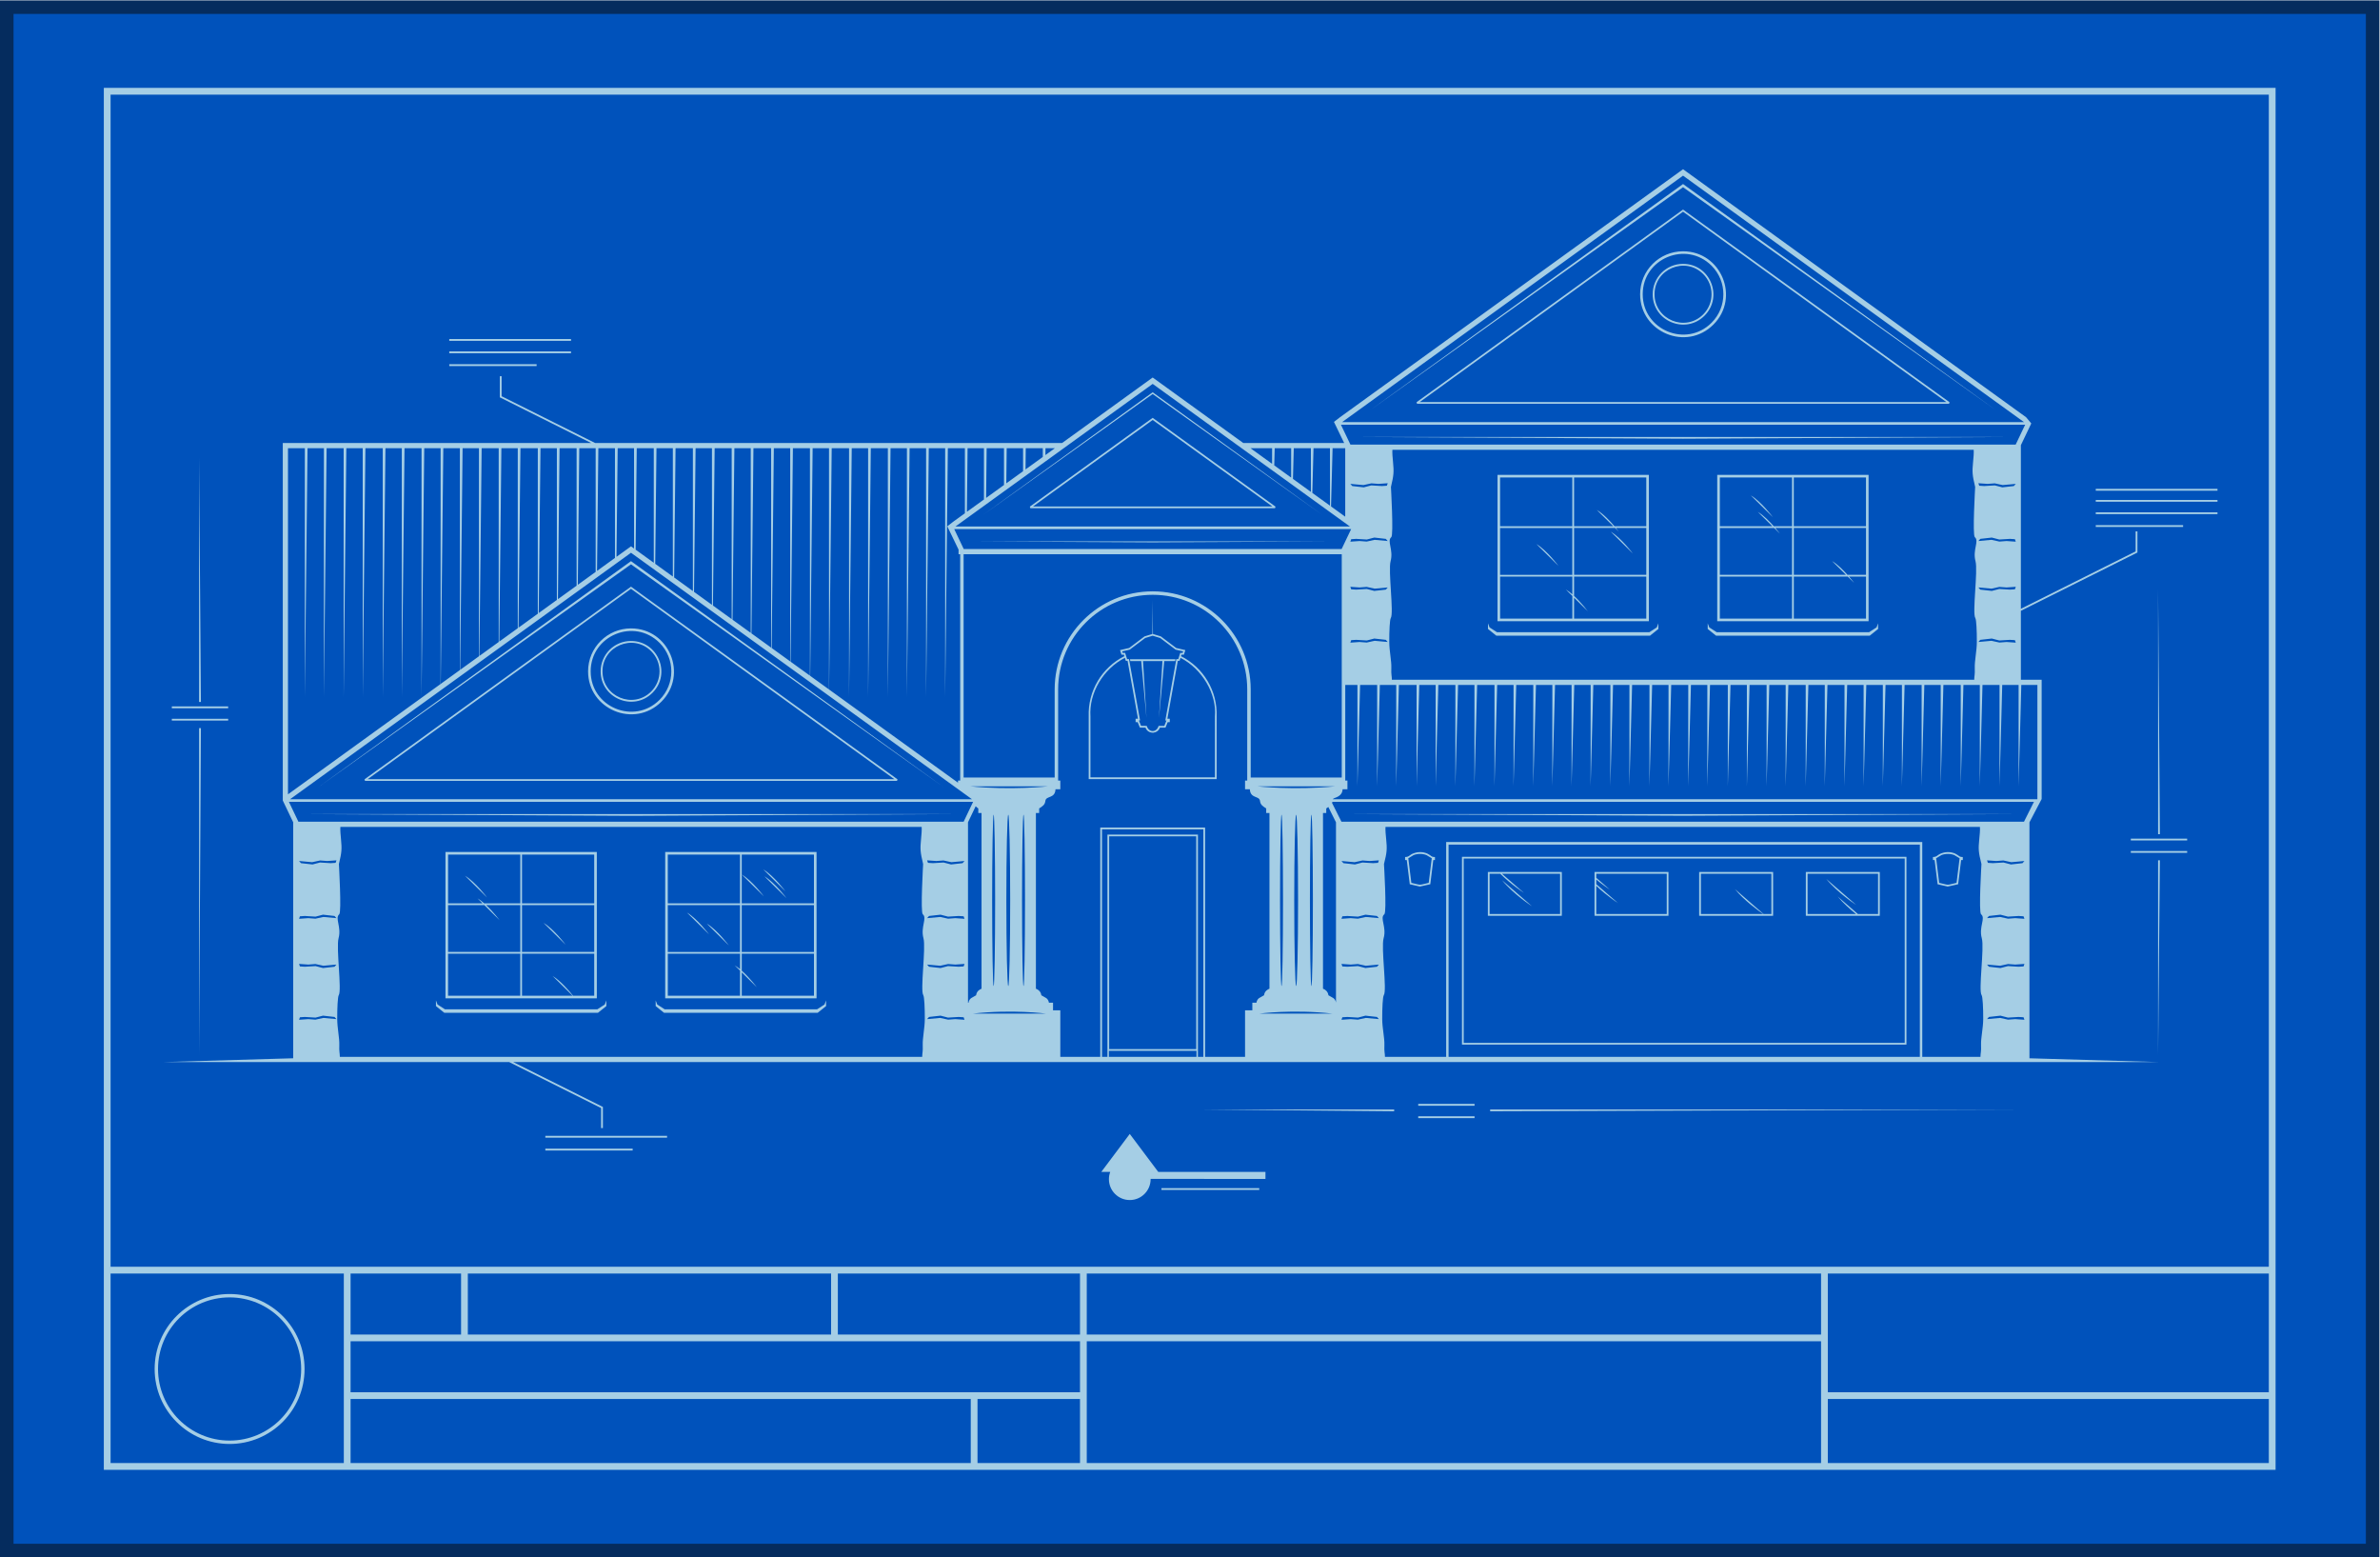
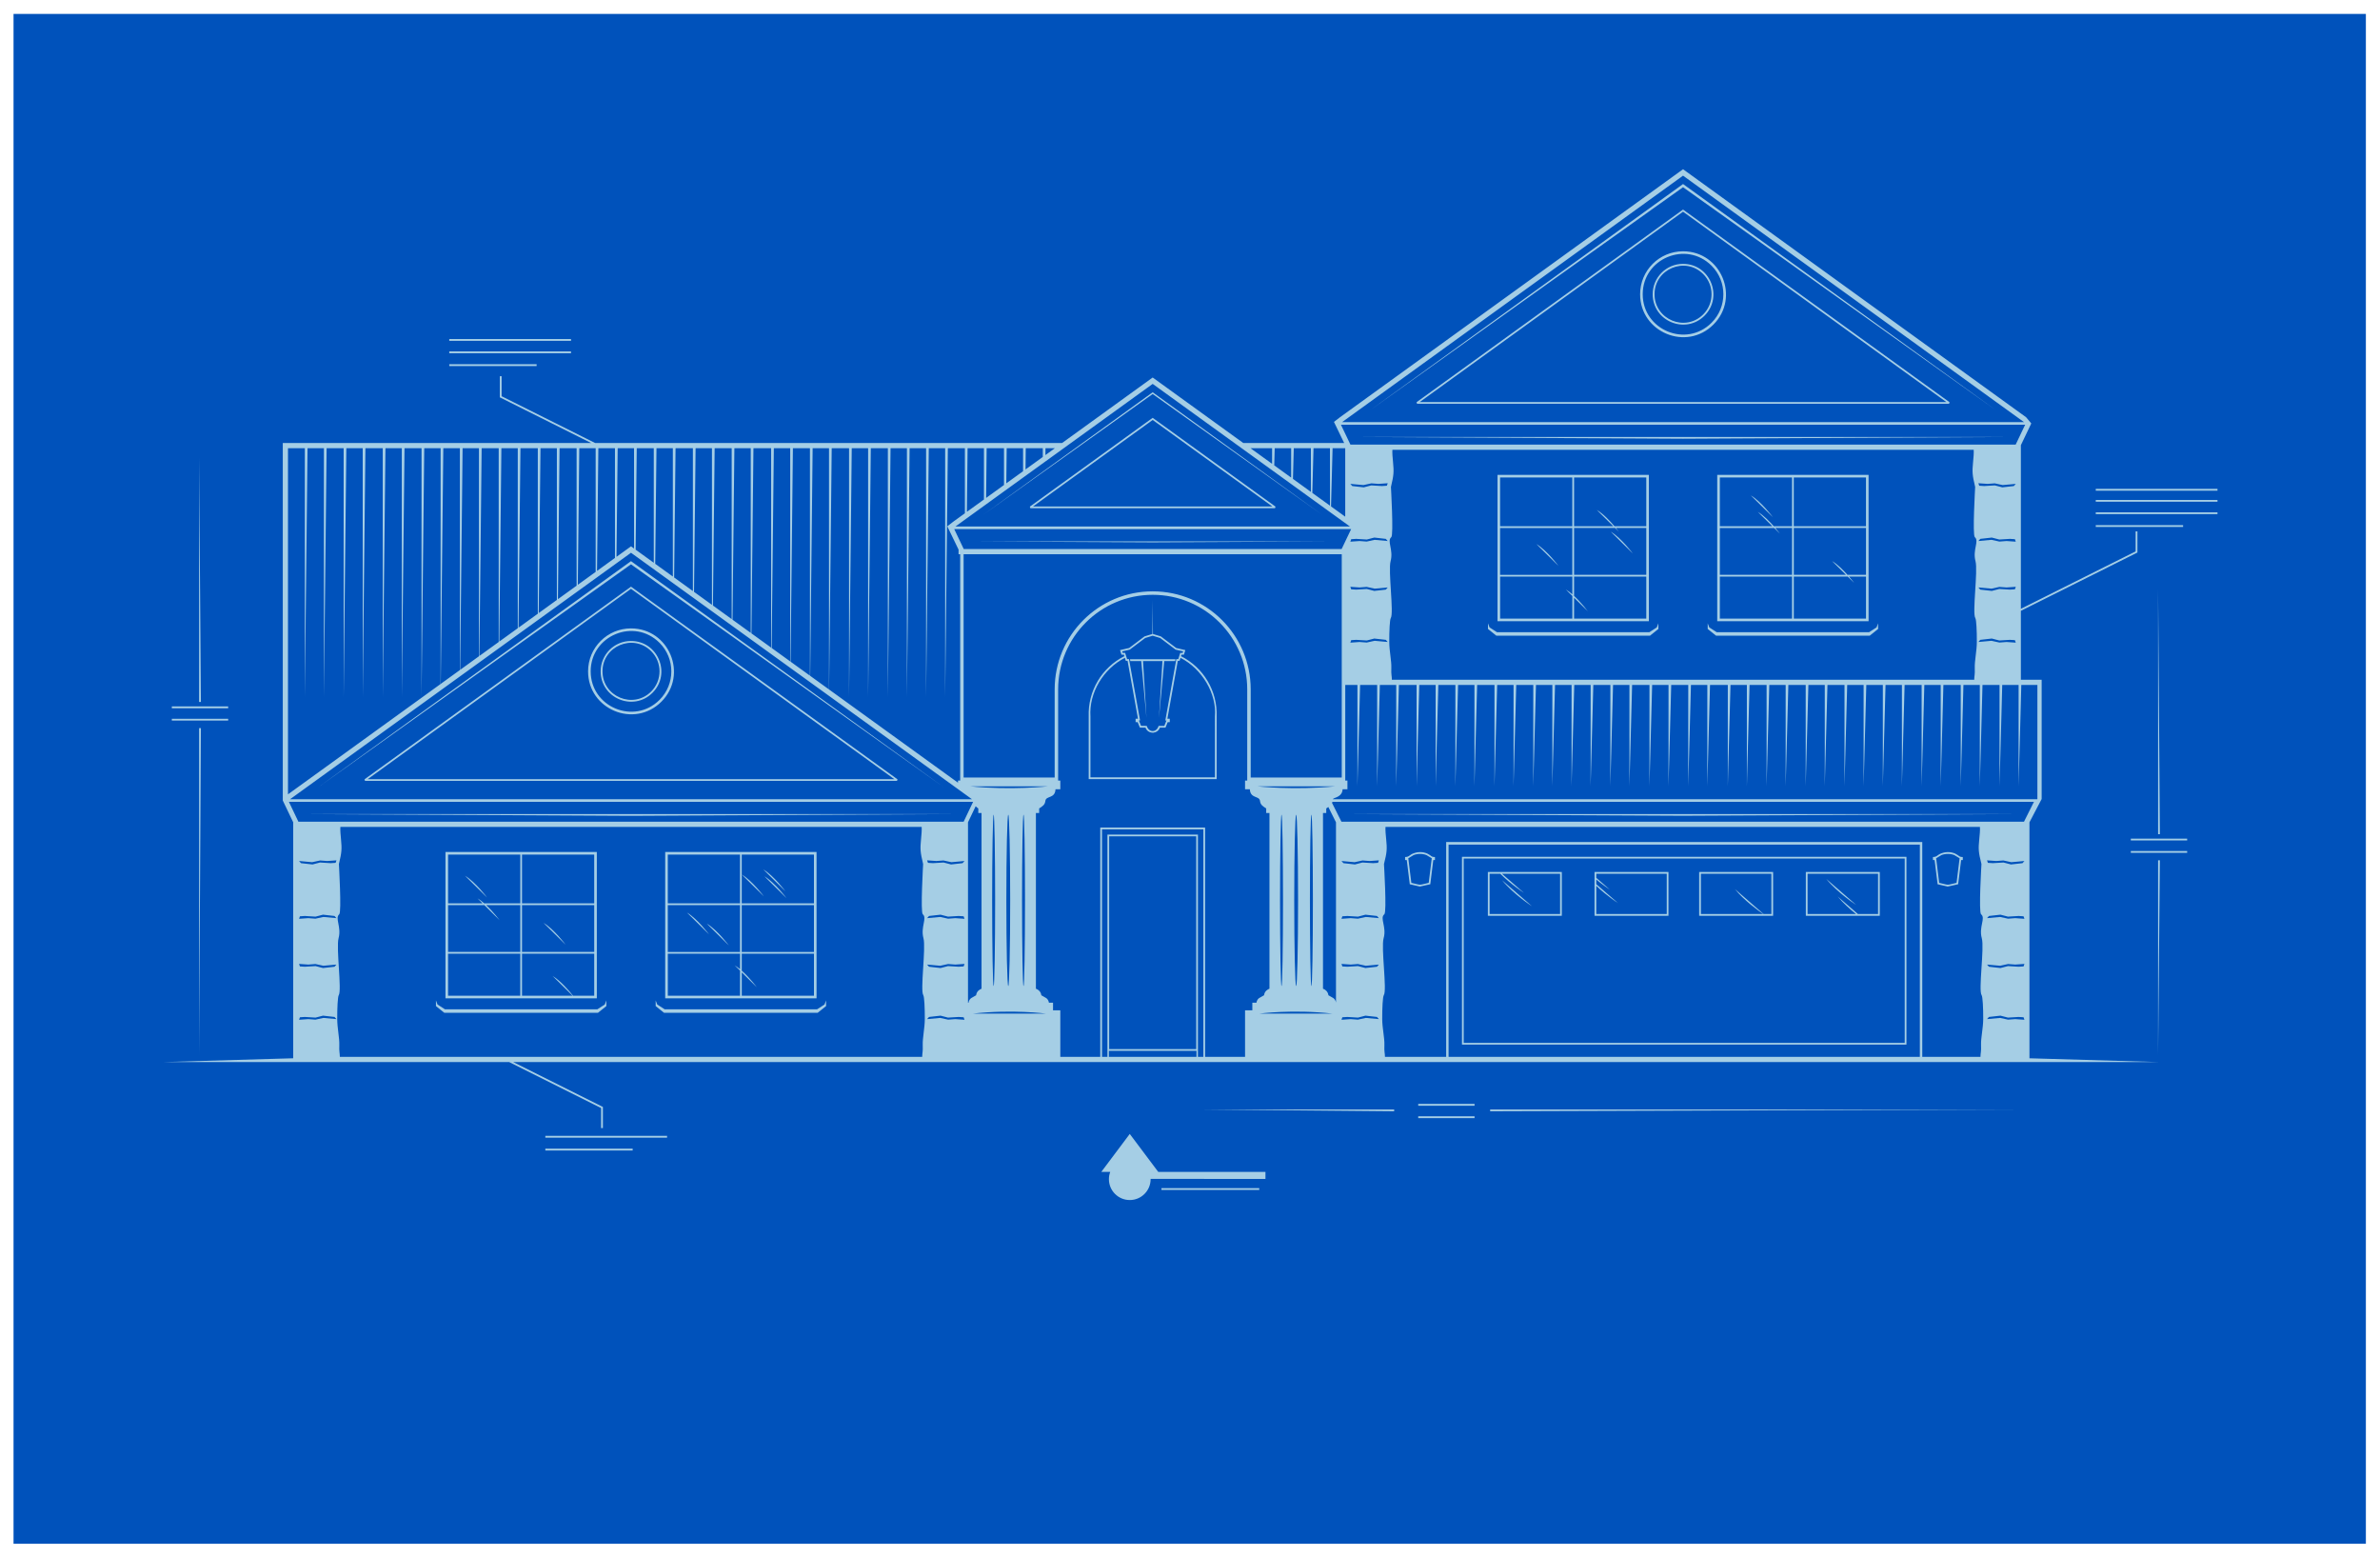
<svg xmlns="http://www.w3.org/2000/svg" viewBox="0 0 937.573 613.293" height="613.293" width="937.573" xml:space="preserve" id="svg2" version="1.1">
  <defs id="defs6" />
  <g transform="matrix(1.333,0,0,-1.333,0,613.293)" id="g10">
    <g transform="scale(0.1)" id="g12">
-       <path id="path14" style="fill:#052c5e;fill-opacity:1;fill-rule:evenodd;stroke:none" d="M 40,4599.72 H 7031.81 V 0 H 0 v 40 4519.72 40 h 40 v 0" />
      <path id="path16" style="fill:#0052bb;fill-opacity:1;fill-rule:evenodd;stroke:none" d="M 40,4559.72 H 6991.81 V 40 H 40 v 4519.72 0" />
      <path id="path18" style="fill:#a5cee5;fill-opacity:1;fill-rule:evenodd;stroke:none" d="m 3406.5,3360.12 -353.65,-255.57 c 235.77,0 471.54,0 707.31,0 l -353.66,255.57 z m -67.01,-706.96 c 44.76,0 89.52,0 134.28,0 l -0.8,-5.33 h -32.32 l -15.57,-168.08 10.24,168.08 h -57.38 l 10.24,-168.08 -15.58,168.08 h -32.31 l -0.8,5.33 z M 5991.45,1323.07 H 4403.78 v -5.33 l 1587.67,5.33 z m -2446.53,0 h 575.24 v -5.33 l -575.24,5.33 z m 812.83,11.08 h -166.49 v 5.34 l 166.49,-0.01 v -5.33 z m 0,-36.55 h -166.49 v 5.33 h 166.49 v -5.33 z m -925.31,-206.92 h 288.95 v -5.35 h -288.95 v 5.35 z m -32.03,27.25 v -0.79 c 0,-34.04 -27.59,-61.64 -61.63,-61.64 -34.05,0 -61.63,27.6 -61.63,61.64 0,7.6 1.37,14.88 3.9,21.6 h -26.37 l 42.04,56.05 42.06,56.02 42.06,-56.02 42.05,-56.05 h 316.91 v -20.81 H 3400.41 Z M 1781.72,1268.1 v 62.47 l -1.48,0.74 -263.72,131.85 h 1331.78 14.88 1.9 23.59 1059.53 33.73 2015.66 382.83 l -382.83,11.16 v 697.16 l 36.07,68.82 v 336.99 11.81 3.56 h -61.43 v 203.61 l 342.96,171.49 1.48,0.74 v 1.64 60.83 h -5.34 v -59.19 l -339.1,-169.56 v 483.38 l 30.76,64.34 -15.38,18.32 -1013.74,732.64 -1013.74,-732.64 -17.94,-13.83 30.2,-62.41 h -298.07 l -267.82,193.56 -267.82,-193.56 h -167.82 -42.18 -638.89 -85.97 -444.88 l -276.5,138.25 v 59.19 h -5.33 v -60.83 -1.64 l 1.47,-0.74 268.47,-134.23 H 835.703 v -1056.2 l 30.758,-64.34 v -697.16 l -382.84,-11.16 h 382.84 638.169 l 271.75,-135.87 v -59.19 h 5.34 z m -170.12,-60.87 h 258.13 v -5.34 H 1611.6 v 5.34 z m 0,37.89 h 359.79 v -5.34 H 1611.6 v 5.34 z M 588.391,3249.42 v -722.51 h 5.332 l -5.332,722.51 z m 0,-1765.47 v 965.84 h 5.332 l -5.332,-965.84 z m -80.578,993.32 h 166.484 v -5.34 H 507.813 v 5.34 z m 0,36.55 h 166.484 v -5.33 H 507.813 v 5.33 z m 819.897,1010.95 h 258.13 v -5.34 h -258.13 v 5.34 z m 0,37.89 h 359.79 v -5.34 h -359.79 v 5.34 z m 0,36.55 h 359.79 v -5.34 h -359.79 v 5.34 z m 5050.04,-740.4 V 2136.3 h 5.34 l -5.34,722.51 z m 0,-1374.86 v 575.23 h 5.34 l -5.34,-575.23 z m -80.57,602.7 h 166.48 v -5.33 h -166.48 v 5.33 z m 0,36.55 h 166.48 v -5.33 h -166.48 v 5.33 z m -103.64,926.15 h 258.13 v -5.34 h -258.13 v 5.34 z m 0,37.88 h 359.78 v -5.33 h -359.78 v 5.33 z m 0,36.56 h 359.78 v -5.34 h -359.78 v 5.34 z m 0,32.81 h 359.78 v -5.34 h -359.78 v 5.34 z m -2426.43,120.04 -1.34,-50.71 49.96,-36.1 v 86.81 h -48.62 z m -7.72,-46.09 v 46.09 h -63.78 l 63.78,-46.09 z m 64.07,46.09 -2.41,-90.66 53.01,-38.31 v 128.97 h -50.6 z m 58.33,0 -3.5,-132.03 52.11,-37.66 v 169.69 h -48.61 z m 56.34,0 -4.56,-171.98 41.94,-30.31 v 202.29 h -37.38 z m -2628.05,0 -7.54,-696.21 56.55,40.86 v 655.35 h -49.01 z m -7.97,-696.53 v 696.53 h -48.37 l -7.97,-735.99 v 735.99 h -50.36 l -7.97,-735.99 v 735.99 h -48.37 l -7.97,-735.99 v 735.99 h -51.24 l -7.97,-735.99 v 735.99 h -48.38 l -7.97,-735.99 v 735.99 h -50.364 l -7.965,-735.99 v 735.99 H 908.84 l -7.973,-735.99 v 735.99 h -49.789 v -1022.5 l 451.032,325.97 z m 466.19,696.53 -3.91,-362.44 53,38.3 v 324.14 h -49.09 z m -7.96,-365.37 v 365.37 h -48.38 l -4.37,-403.48 52.75,38.11 z m -393.28,365.37 -7.09,-654.71 55.46,40.08 v 614.63 h -48.37 z m 56.34,0 -6.65,-613.68 57.02,41.2 v 572.48 h -50.37 z m 58.33,0 -6.18,-571.19 54.56,39.43 v 531.76 h -48.38 z m 56.34,0 -5.73,-530.15 56.98,41.19 v 488.96 h -51.25 z m 59.22,0 -5.27,-487.01 53.64,38.77 v 448.24 h -48.37 z m 56.34,0 -4.83,-445.97 55.2,39.89 v 406.08 h -50.37 z m 572.97,0 -5.92,-547.04 58.19,-42.05 v 589.09 h -52.27 z m -7.97,-545.56 v 545.56 h -48.37 l -5.49,-506.64 53.86,-38.92 z m -393.28,545.56 -3.47,-320.89 42.94,31.04 8.91,-6.44 v 296.29 h -48.38 z m 56.35,0 -3.25,-299.7 53.61,-38.74 v 338.44 h -50.36 z m 58.33,0 -3.7,-341.53 52.07,-37.63 v 379.16 h -48.37 z m 56.34,0 -4.14,-381.94 55.39,-40.02 v 421.96 h -51.25 z m 59.22,0 -4.6,-424.4 52.97,-38.29 v 462.69 h -48.37 z m 56.34,0 -5.04,-464.8 55.4,-40.04 v 504.84 h -50.36 z m 576.16,0 -7.97,-735.99 v 735.99 h -48.38 l -7.97,-735.99 v 735.99 h -50.36 l -7.97,-735.99 v 735.99 h -48.37 l -7.97,-735.99 v 735.99 h -51.25 l -7.71,-712.87 380.93,-275.31 v 3.02 3.21 h 6.43 v 668.8 h -4.8 v 13.62 l -33.32,68.83 17.94,13.83 34.12,24.66 v 192.21 h -50.36 l -7.97,-735.99 v 735.99 h -48.38 l -7.96,-735.99 v 735.99 h -48.68 z m -401.25,0 -6.39,-590.23 54.76,-39.59 v 629.82 h -45.42 -2.95 z m 56.34,0 -6.83,-630.63 57.2,-41.34 v 671.97 h -50.37 z m 58.34,0 -7.29,-672.47 55.66,-40.22 v 712.69 h -48.37 z m 457.89,0 -2.03,-187.93 50.41,36.44 v 151.49 h -48.38 z m 56.34,0 -1.59,-146.88 52.84,38.18 v 108.7 h -38.32 -12.93 z m 59.21,0 -1.12,-103.75 49.5,35.77 v 67.98 h -48.38 z m 56.35,0 -0.68,-62.71 51.04,36.89 v 25.82 h -50.36 z m 58.33,0 -0.21,-20.22 27.97,20.22 h -27.76 z m 2883.76,-699.35 -7.94,-299.59 v 299.59 h -48.4 l -7.95,-299.59 v 299.59 h -28.02 -22.37 l -7.94,-299.59 v 299.59 h -48.4 l -7.94,-299.59 v 299.59 h -51.28 l -7.93,-299.59 v 299.59 h -48.4 l -7.94,-299.59 v 299.59 h -50.39 l -7.94,-299.59 v 299.59 h -48.41 l -7.94,-299.59 v 299.59 h -48.87 l -7.94,-299.59 v 299.59 H 5459 l -7.95,-299.59 v 299.59 h -50.39 l -7.93,-299.59 v 299.59 h -48.41 l -7.93,-299.59 v 299.59 h -51.28 l -7.94,-299.59 v 299.59 h -48.4 l -7.95,-299.59 v 299.59 h -50.39 l -7.94,-299.59 v 299.59 h -48.4 l -7.94,-299.59 v 299.59 h -52.6 l -7.94,-299.59 v 299.59 h -48.41 l -7.94,-299.59 v 299.59 h -50.39 l -7.94,-299.59 v 299.59 h -48.4 l -7.95,-299.59 v 299.59 h -51.27 l -7.94,-299.59 v 299.59 h -48.4 l -7.95,-299.59 v 299.59 h -50.39 l -7.94,-299.59 v 299.59 h -48.39 l -7.94,-299.59 v 299.59 h -48.88 l -7.94,-299.59 v 299.59 h -48.4 l -7.94,-299.59 v 299.59 h -50.39 l -7.94,-299.59 v 299.59 h -48.41 l -7.94,-299.59 v 299.59 h -51.27 l -7.93,-299.59 v 299.59 h -48.4 l -7.95,-299.59 v 299.59 h -50.39 l -7.94,-299.59 v 299.59 h -48.4 l -7.95,-299.59 v 299.59 h -52.21 l -7.95,-299.59 v 299.59 h -48.4 l -7.93,-299.59 v 299.59 h -50.4 l -7.94,-299.59 v 299.59 h -35.95 v -282.6 h 6.42 v -25.64 h -14.22 c -0.66,-14.66 -10.64,-21.4 -23.55,-25.79 -3.15,-1.06 -4.61,-2.22 -5.31,-3.59 h 2082.12 v 337.62 h -47.57 z m -1346.2,282.09 19.42,-19.18 v -66.91 h -213.39 v 124.16 h 213.39 v -52.56 c -6.37,5.55 -12.96,10.59 -19.42,14.49 z m 24.55,-24.25 40.69,-40.19 c 0,0 -18.48,24.78 -40.69,45.35 v 57.16 h 213.39 v -124.16 h -213.39 v 61.84 z m 67.19,259.25 48.85,-48.27 h -116.04 v 144.09 h 213.39 v -144.09 h -94.01 c -12.76,15.01 -33,36.7 -52.19,48.27 z m 54.05,-53.39 11.18,-11.05 c 0,0 -3.29,4.41 -8.76,11.05 h 89.73 v -138.42 h -213.39 v 138.42 h 121.24 z m -12.76,-10.96 65.25,-64.44 c 0,0 -34.02,45.62 -65.25,64.44 z m -219.8,-36.51 65.23,-64.44 c 0,0 -34.01,45.63 -65.23,64.44 z m 873.71,-50.27 41.17,-40.68 h -154.2 v 138.42 h 213.39 v -138.42 h -54.78 c -12.55,14.06 -29.44,30.95 -45.58,40.68 z m 46.37,-45.8 18.87,-18.64 c 0,0 -5.95,7.98 -15.16,18.64 h 50.28 v -124.16 h -213.39 v 124.16 h 159.4 z m -286.46,239.9 65.24,-64.44 c 0,0 -34.02,45.63 -65.24,64.44 z m 20.61,-48.6 43.17,-42.64 H 5082.6 v 144.09 h 213.38 v -144.09 h -53.99 c -12.7,14.42 -30.43,32.46 -47.33,42.64 z m 48.37,-47.76 16.87,-16.67 c 0,0 -5.22,7.01 -13.46,16.67 h 49.54 V 2902.57 H 5082.6 v 138.42 h 160.43 z m -2984.05,-1029.02 65.23,-64.43 c 0,0 -34.02,45.62 -65.23,64.43 z m -87.84,-263.14 15.8,-15.61 v -74.05 h -213.39 v 124.16 h 213.39 v -45.91 c -5.23,4.33 -10.55,8.24 -15.8,11.41 z m 20.93,-20.67 44.31,-43.77 c 0,0 -20.52,27.52 -44.31,48.63 v 50.31 h 213.38 v -124.16 h -213.38 v 68.99 z m -161.96,176.66 65.24,-64.44 c 0,0 -34.02,45.63 -65.24,64.44 z m 58.59,-32.73 65.24,-64.43 c 0,0 -34.02,45.62 -65.24,64.43 z m 103.43,145.09 65.25,-64.45 c 0,0 -34.03,45.64 -65.25,64.45 z m 63.78,14.95 65.23,-64.44 c 0,0 -34.01,45.62 -65.23,64.44 z m -622.97,-314.57 59.11,-58.39 H 1542.7 v 124.16 h 213.39 v -124.16 h -62.61 c -10.39,13.04 -36.31,43.79 -60.54,58.39 z m -258.69,296.03 65.23,-64.43 c 0,0 -34.02,45.63 -65.23,64.43 z m 36.93,-66.86 14.92,-14.74 h -101.91 v 144.1 h 213.38 v -144.1 h -106.69 c -6.46,5.65 -13.14,10.78 -19.7,14.74 z m 20.11,-19.87 45.13,-44.57 c 0,0 -18.02,24.17 -39.87,44.57 h 101.02 v -138.4 h -213.38 v 138.4 h 107.1 z m 175.04,-52.57 65.24,-64.43 c 0,0 -34.02,45.62 -65.24,64.43 z m 2832.63,126.04 88.46,-76.84 c 0,0 -54.03,34.82 -88.46,76.84 z m -0.41,19.18 64.88,-56.37 c 0,0 -37.38,24.09 -69.75,56.37 h -31.49 v -119.02 h 208.26 v 119.02 h -171.9 z m 992.35,-67.21 59.64,-51.81 h 59.6 v 119.02 h -208.26 v -119.02 h 143.16 c -17.25,13.72 -37.88,31.96 -54.14,51.81 z m -33.8,51.89 88.45,-76.85 c 0,0 -54.03,34.82 -88.45,76.85 z m -270.16,-29.93 84.92,-73.77 h 23.03 v 119.02 h -208.26 v -119.02 h 184.17 c -13.77,9.37 -55.48,39.12 -83.86,73.77 z m -409.51,14.32 64.16,-55.74 c 0,0 -33.22,21.42 -64.16,50.92 v -83.27 h 208.26 v 119.02 h -208.26 v -12.12 l 40.18,-34.89 c 0,0 -18.18,11.72 -40.18,29.77 v -13.69 z m -1692.66,205.34 c 2.44,0 4.41,-113.34 4.41,-253.15 0,-139.8 -1.97,-253.13 -4.41,-253.13 -2.43,0 -4.4,113.33 -4.4,253.13 0,139.81 1.97,253.15 4.4,253.15 z m 850.78,0 c 2.43,0 4.39,-113.34 4.39,-253.15 0,-139.8 -1.96,-253.13 -4.39,-253.13 -2.44,0 -4.41,113.33 -4.41,253.13 0,139.81 1.97,253.15 4.41,253.15 z m -45.09,0 c 3.13,0 5.67,-113.34 5.67,-253.15 0,-139.8 -2.54,-253.13 -5.67,-253.13 -3.14,0 -5.67,113.33 -5.67,253.13 0,139.81 2.53,253.15 5.67,253.15 z m -43.21,0 c 2.43,0 4.4,-113.34 4.4,-253.15 0,-139.8 -1.97,-253.13 -4.4,-253.13 -2.44,0 -4.4,113.33 -4.4,253.13 0,139.81 1.96,253.15 4.4,253.15 z m -807.56,0 c 3.13,0 5.67,-113.34 5.67,-253.15 0,-139.8 -2.54,-253.13 -5.67,-253.13 -3.13,0 -5.67,113.33 -5.67,253.13 0,139.81 2.54,253.15 5.67,253.15 z m -43.21,0 c 2.43,0 4.4,-113.34 4.4,-253.15 0,-139.8 -1.97,-253.13 -4.4,-253.13 -2.43,0 -4.41,113.33 -4.41,253.13 0,139.81 1.98,253.15 4.41,253.15 z m 1059.86,970.94 33.96,-3.85 22.11,5.76 31.4,-1.91 14.74,0.95 2.56,7.37 -27.23,-1.92 -21.15,1.6 -23.38,-5.12 -38.78,3.52 5.77,-6.4 z m 1955.05,0 -33.96,-3.85 -22.11,5.76 -31.39,-1.91 -14.75,0.95 -2.56,7.37 27.24,-1.92 21.14,1.6 23.39,-5.12 38.77,3.52 -5.77,-6.4 z m -99.01,-454.33 33.97,3.85 22.11,-5.77 31.4,1.92 14.73,-0.96 2.57,-7.37 -27.24,1.93 -21.14,-1.61 -23.39,5.13 -38.77,-3.52 5.76,6.4 z m 0,148.35 33.97,-3.84 22.11,5.76 31.4,-1.92 14.73,0.96 2.57,7.37 -27.24,-1.92 -21.14,1.6 -23.39,-5.12 -38.77,3.52 5.76,-6.41 z m 0,149.95 33.97,3.85 22.11,-5.77 31.4,1.92 14.73,-0.96 2.57,-7.37 -27.24,1.92 -21.14,-1.6 -23.39,5.13 -38.77,-3.53 5.76,6.41 z m -1757.03,-298.3 -33.96,3.85 -22.12,-5.77 -31.39,1.92 -14.74,-0.96 -2.57,-7.37 27.24,1.93 21.15,-1.61 23.38,5.13 38.77,-3.52 -5.76,6.4 z m 0,148.35 -33.96,-3.84 -22.12,5.76 -31.39,-1.92 -14.74,0.96 -2.57,7.37 27.24,-1.92 21.15,1.6 23.38,-5.12 38.77,3.52 -5.76,-6.41 z m 0,149.95 -33.96,3.85 -22.12,-5.77 -31.39,1.92 -14.74,-0.96 -2.57,-7.37 27.24,1.92 21.15,-1.6 23.38,5.13 38.77,-3.53 -5.76,6.41 z M 3938.54,1606.18 H 3721.3 c 0,0 99.33,13.47 217.24,0 z m -1064.07,0 h 217.23 c 0,0 -99.32,13.47 -217.23,0 z m -7.68,671.57 h 230.69 c 0,0 -108.3,-12.17 -230.69,0 z m 1079.42,0 h -230.68 c 0,0 108.3,-12.17 230.68,0 z m -3056.644,-227.02 33.965,-3.84 22.106,5.77 31.394,-1.93 14.742,0.96 2.563,7.37 -27.231,-1.92 -21.148,1.6 -23.394,-5.13 -38.762,3.53 5.765,-6.41 z m 1955.044,0 -33.96,-3.84 -22.1,5.77 -31.4,-1.93 -14.74,0.96 -2.57,7.37 27.23,-1.92 21.15,1.6 23.4,-5.13 38.76,3.53 -5.77,-6.41 z m -99,-454.32 33.96,3.84 22.11,-5.76 31.4,1.92 14.74,-0.96 2.56,-7.36 -27.24,1.91 -21.14,-1.59 -23.39,5.13 -38.77,-3.54 5.77,6.41 z m 0,148.36 33.96,-3.85 22.11,5.76 31.4,-1.91 14.74,0.95 2.56,7.38 -27.24,-1.93 -21.14,1.6 -23.39,-5.12 -38.77,3.52 5.77,-6.4 z m 0,149.94 33.96,3.84 22.11,-5.76 31.4,1.92 14.74,-0.96 2.56,-7.37 -27.24,1.92 -21.14,-1.6 -23.39,5.12 -38.77,-3.52 5.77,6.41 z m -1757.04,-298.3 -33.961,3.84 -22.109,-5.76 -31.395,1.92 -14.742,-0.96 -2.562,-7.36 27.234,1.91 21.145,-1.59 23.39,5.13 38.766,-3.54 -5.766,6.41 z m 0,148.36 -33.961,-3.85 -22.109,5.76 -31.395,-1.91 -14.742,0.95 -2.562,7.38 27.234,-1.93 21.145,1.6 23.39,-5.12 38.766,3.52 -5.766,-6.4 z m 0,149.94 -33.961,3.84 -22.109,-5.76 -31.395,1.92 -14.742,-0.96 -2.562,-7.37 27.234,1.92 21.145,-1.6 23.39,5.12 38.766,-3.52 -5.766,6.41 z m 2981.68,156.02 33.96,-3.84 22.11,5.77 31.39,-1.93 14.74,0.96 2.57,7.37 -27.24,-1.92 -21.15,1.6 -23.39,-5.13 -38.77,3.53 5.78,-6.41 z m 2006.72,0 -33.96,-3.84 -22.11,5.77 -31.4,-1.93 -14.73,0.96 -2.57,7.37 27.23,-1.92 21.15,1.6 23.38,-5.13 38.77,3.53 -5.76,-6.41 z m -99.01,-454.32 33.97,3.84 22.11,-5.76 31.39,1.92 14.75,-0.96 2.55,-7.36 -27.23,1.91 -21.14,-1.59 -23.39,5.13 -38.77,-3.54 5.76,6.41 z m 0,148.36 33.97,-3.85 22.11,5.76 31.39,-1.91 14.75,0.95 2.55,7.38 -27.23,-1.93 -21.14,1.6 -23.39,-5.12 -38.77,3.52 5.76,-6.4 z m 0,149.94 33.97,3.84 22.11,-5.76 31.39,1.92 14.75,-0.96 2.55,-7.37 -27.23,1.92 -21.14,-1.6 -23.39,5.12 -38.77,-3.52 5.76,6.41 z m -1808.71,-298.3 -33.97,3.84 -22.1,-5.76 -31.4,1.92 -14.74,-0.96 -2.57,-7.36 27.24,1.91 21.15,-1.59 23.39,5.13 38.77,-3.54 -5.77,6.41 z m 0,148.36 -33.97,-3.85 -22.1,5.76 -31.4,-1.91 -14.74,0.95 -2.57,7.38 27.24,-1.93 21.15,1.6 23.39,-5.12 38.77,3.52 -5.77,-6.4 z m 0,149.94 -33.97,3.84 -22.1,-5.76 -31.4,1.92 -14.74,-0.96 -2.57,-7.37 27.24,1.92 21.15,-1.6 23.39,5.12 38.77,-3.52 -5.77,6.41 z m -1206.98,-256.21 -1.57,-0.36 v 533.34 l 22.66,47.4 1.94,-1.6 -0.07,-0.1 c 1.55,-1.59 3.48,-3.2 5.88,-4.77 v -13.52 h 9.61 v -519.06 c -5.52,-2.01 -14.38,-7.1 -16.05,-19.33 l -13.79,-7.96 v 0 c -1.77,-1.01 -7.26,-4.81 -8.61,-14.04 z m 1085.93,0.32 v 532.66 l -22.63,45.2 c -1.77,-1.35 -3.81,-2.77 -6.14,-4.27 v -13.52 h -9.62 v -519.06 c 5.52,-2.01 14.39,-7.1 16.06,-19.33 l 13.79,-7.96 h -0.01 c 1.76,-1 7.14,-4.72 8.55,-13.72 z m 247.83,342.82 -29.76,6.8 -8.88,71.58 h -4.9 v 8.91 c 12.28,0 12.4,6.34 25.08,10.95 13.41,4.87 26.88,4.84 40.13,-0.57 14.11,-6.93 11.23,-10.38 22.98,-10.38 v -8.91 h -4.91 l -8.88,-71.58 -30.86,-6.8 z m -25.11,10.97 c 31.83,-7.27 19.5,-7.27 51.33,0 l 8.99,72.54 h 0.07 l -15.87,9.55 c -11.44,4.46 -26.27,4.46 -37.71,0 l -15.87,-9.55 h 0.07 l 8.99,-72.54 z m 1585.01,-10.97 -29.76,6.8 -8.87,71.58 h -4.92 v 8.91 c 12.29,0 12.42,6.34 25.09,10.95 13.41,4.87 26.88,4.84 40.13,-0.57 14.11,-6.93 11.23,-10.38 22.99,-10.38 v -8.91 h -4.91 l -8.88,-71.58 -30.87,-6.8 z m -25.11,10.97 c 31.82,-7.27 19.5,-7.27 51.33,0 l 8.99,72.54 h 0.07 l -15.87,9.55 c -11.45,4.46 -26.27,4.46 -37.71,0 l -15.87,-9.55 h 0.07 l 8.99,-72.54 z m -1331.19,32.03 h 215.94 v -129.28 h -218.51 v 2.56 124.16 2.56 h 2.57 z m 315.25,0 h 215.94 V 1895.36 H 4712.3 v 2.56 124.16 2.56 h 2.58 z m 309.18,0 h 215.96 V 1895.36 H 5021.5 v 2.56 124.16 2.56 h 2.56 z m 315.26,0 h 215.95 v -129.28 h -218.52 v 2.56 124.16 2.56 h 2.57 z M 4323.1,2069.6 h 1311 V 1514.67 H 4320.54 v 2.57 549.79 2.57 h 2.56 z m 1305.88,-5.13 H 4325.66 V 1519.8 h 1303.32 v 544.67 z m -1351.6,48.69 h 1403.45 v -634.61 h 172.04 c 0.03,12.06 2.54,13.27 1.66,35.36 -0.79,19.59 6.33,50.04 6.44,75.91 0.14,32.7 -1.49,66.42 -4.75,71.01 -9.96,14.03 8.57,139.95 0.6,167.98 -9.59,33.76 12.22,59.72 -2.12,70.91 -7.72,6.02 1.16,148.22 1.05,148.42 -9.06,35.58 -9.33,44.61 -6.53,72.83 1.4,14.03 2.72,27.35 2.01,36.89 H 4094.56 c -0.71,-9.54 0.62,-22.86 2.01,-36.89 2.82,-28.22 2.52,-37.25 -6.53,-72.83 -0.1,-0.2 8.77,-142.4 1.05,-148.42 -14.35,-11.19 7.48,-37.15 -2.13,-70.91 -7.95,-28.03 10.57,-153.95 0.61,-167.98 -3.26,-4.59 -4.89,-38.31 -4.75,-71.01 0.12,-25.87 7.23,-56.32 6.45,-75.91 -0.9,-22.09 1.61,-23.3 1.66,-35.36 h 180.88 v 630.77 3.84 h 3.57 z m 1396.32,-7.69 H 4280.94 V 1478.55 H 5673.7 v 626.92 z m -1737.14,123.24 27.78,-55.47 h 2017.12 l 29.41,58.73 h -2073.2 c -0.23,-0.99 -0.56,-2.09 -1.11,-3.26 z m 1036.34,-33 h 980.66 l -980.66,-4.88 -980.67,4.88 h 980.67 z m -543.51,1002.18 h 443.43 v -432.28 c -149.09,0 -298.18,0 -447.27,0 v 432.28 h 3.84 z m 219.79,-475.04 h -227.1 l -24.67,19.8 v 16.73 l 4.65,-12.1 21.92,-14.17 h 450.41 l 21.92,14.17 4.65,12.1 v -16.73 l -24.68,-19.8 h -227.1 z m 649.37,0 h 227.09 l 24.68,19.8 v 16.73 l -4.64,-12.1 -21.92,-14.17 h -450.42 l -21.91,14.17 -4.65,12.1 v -16.73 l 24.67,-19.8 h 227.1 z m 219.79,475.04 h -443.43 v -432.28 c 149.09,0 298.19,0 447.28,0 v 432.28 h -3.85 z m -3.84,-151.78 h -213.39 v 144.09 h 213.39 v -144.09 z m -431.9,-148.66 h 213.38 V 2773.29 H 5082.6 v 124.16 z m -649.37,148.66 h 213.39 v 144.09 h -213.39 v -144.09 z m 213.39,-5.12 h -213.39 v -138.42 h 213.39 v 138.42 z m -1240.12,-318.24 -22.22,-6.83 -45.57,-34.34 -22.17,-5.12 1.46,-4.54 h 7.07 l 5.77,-18.27 h 5.7 l 32.65,-181.35 h -3.46 l 6.38,-15.94 H 3389 c 5.86,-20.48 29.14,-20.48 35,0 h 16.9 l 6.37,15.94 h -3.45 l 32.64,181.35 h 5.71 l 5.76,18.27 h 7.07 l 1.46,4.54 -22.16,5.12 -45.58,34.34 -22.22,6.83 z m 0,-284.34 -0.29,-2.53 c -10.08,1.17 -17.62,5.97 -21,15.35 h -16.56 l -6.41,16.03 h -6.2 v 10.17 h 7.03 l -30.8,171.1 h -5.19 l -2.78,8.8 c -63.73,-32.54 -106.29,-103.08 -101.76,-173.62 v -179.43 c 122.64,0 245.28,0 367.93,0 l 0.01,179.52 c 5.63,67.89 -38.05,140.99 -101.77,173.53 l -2.78,-8.8 h -5.19 l -30.81,-171.1 h 7.04 v -10.17 h -6.2 l -6.41,-16.03 h -16.56 c -3.39,-9.38 -10.92,-14.18 -21.01,-15.35 l -0.29,2.53 z m 0,-139.26 h -189.09 v 184.56 h 0.01 c -2.78,75.78 38.79,144.96 105.33,178.56 l -1.44,4.52 h -7.03 l -4.3,13.4 27.07,6.26 45.31,34.23 23.39,7.19 0.75,100.72 0.76,-100.72 23.38,-7.19 45.32,-34.23 27.07,-6.26 -4.3,-13.4 h -7.04 l -1.42,-4.52 c 66.53,-33.6 108.09,-102.78 105.32,-178.56 h 0.01 v -184.56 h -189.1 z m -1217,-690.42 h 227.1 l 24.67,19.8 v 16.74 l -4.64,-12.11 -21.92,-14.18 h -450.42 l -21.91,14.18 -4.65,12.11 v -16.74 l 24.68,-19.8 h 227.09 z m -649.36,0 h -227.1 l -24.67,19.8 v 16.74 l 4.64,-12.11 21.92,-14.18 h 450.42 l 21.91,14.18 4.65,12.11 v -16.74 l -24.68,-19.8 h -227.09 z m -219.8,475.04 h 443.44 V 1651.48 H 1316.5 v 432.29 h 3.84 z m 222.36,-151.78 h 213.39 v 144.1 H 1542.7 v -144.1 z m 213.39,-5.13 H 1542.7 v -138.4 h 213.39 v 138.4 z m -218.52,-143.53 h -213.38 v -124.16 h 213.38 v 124.16 z m 871.73,300.44 h -443.44 v -432.29 c 149.1,0 298.19,0 447.28,0 v 432.29 h -3.84 z m -3.85,-151.78 h -213.38 v 144.1 h 213.38 v -144.1 z m -218.51,0 h -213.39 v 144.1 h 213.39 v -144.1 z m -213.39,-5.13 h 213.39 v -138.4 h -213.39 v 138.4 z m 218.52,0 h 213.38 v -138.4 h -213.38 v 138.4 z m -327.25,817.49 c 112.66,0 169.45,-136.86 89.72,-216.59 -79.74,-79.74 -216.6,-22.95 -216.6,89.71 0,70.07 56.82,126.88 126.88,126.88 z m 0,-37.17 c 79.65,0 119.82,-96.76 63.44,-153.15 -56.4,-56.38 -153.16,-16.21 -153.16,63.44 0,49.54 40.18,89.71 89.72,89.71 z m 59.59,-30.11 c -52.95,52.95 -143.87,15.25 -143.87,-59.6 0,-74.85 90.92,-112.55 143.87,-59.59 32.91,32.91 32.91,86.27 0,119.19 z m 24.69,24.68 c -74.89,74.89 -203.46,21.59 -203.46,-84.28 0,-105.86 128.57,-159.17 203.46,-84.28 46.54,46.54 46.54,122.01 0,168.56 z M 4973.87,3821.3 c 79.65,0 119.82,-96.76 63.43,-153.14 -56.38,-56.4 -153.15,-16.22 -153.15,63.43 0,49.54 40.17,89.71 89.72,89.71 z m 0,37.17 c 112.65,0 169.45,-136.86 89.72,-216.59 -79.74,-79.74 -216.6,-22.95 -216.6,89.71 0,70.07 56.81,126.88 126.88,126.88 z m 84.27,-42.6 c -74.88,74.89 -203.46,21.58 -203.46,-84.28 0,-105.86 128.58,-159.17 203.46,-84.28 46.55,46.54 46.55,122.01 0,168.56 z m -24.68,-24.69 c -52.95,52.96 -143.87,15.26 -143.87,-59.59 0,-74.85 90.92,-112.55 143.87,-59.6 32.91,32.92 32.91,86.28 0,119.19 z m -3168.64,-857.57 -925.093,-659.08 925.093,668.53 925.1,-668.53 -925.1,659.08 z m 0,-72.32 -778.21,-562.37 h 1556.43 l -778.22,562.37 z m 0,-567.5 H 1078.7 l -1.49,4.64 786.12,568.09 1.49,1.09 1.49,-1.09 786.12,-568.09 -1.49,-4.64 h -786.12 z m 3109.05,1753.94 -925.1,-659.08 925.1,668.53 925.09,-668.53 -925.09,659.08 z m 0,-72.32 -778.21,-562.37 h 1556.42 l -778.21,562.37 z m -786.12,-567.5 -1.5,4.63 786.13,568.1 1.49,1.04 1.48,-1.04 786.13,-568.1 -1.49,-4.63 H 4187.75 Z m 786.12,674 -1007.58,-728.12 c 671.72,0 1343.44,0 2015.16,0 l -1007.58,728.12 z m -1011.02,-735.82 28.02,-58.73 c 655.33,0 1310.66,0 1965.99,0 l 28.02,58.73 H 3962.85 Z m 152.07,-74.11 c -0.68,-9.54 0.59,-22.86 1.92,-36.9 2.67,-28.21 2.4,-37.24 -6.22,-72.82 -0.11,-0.21 8.34,-142.4 0.99,-148.42 -13.66,-11.2 7.12,-37.15 -2.02,-70.91 -7.59,-28.02 10.07,-153.95 0.58,-167.98 -3.11,-4.59 -4.66,-38.31 -4.53,-71.01 0.11,-25.87 6.89,-56.33 6.14,-75.91 -0.85,-22.08 1.54,-23.3 1.58,-35.37 573.67,0 1147.34,0 1721.02,0 0.03,12.07 2.42,13.29 1.58,35.37 -0.75,19.58 6.01,50.04 6.13,75.91 0.14,32.7 -1.41,66.42 -4.52,71.01 -9.49,14.03 8.16,139.96 0.57,167.98 -9.14,33.76 11.65,59.71 -2.01,70.91 -7.36,6.02 1.09,148.21 0.99,148.42 -8.62,35.58 -8.91,44.61 -6.22,72.82 1.33,14.04 2.6,27.36 1.91,36.9 H 4114.92 Z m 1815.37,37.85 c -637.61,0 -1275.23,0 -1912.85,0 l 956.43,-5.13 956.42,5.13 z M 1864.82,2967.79 857.242,2239.67 H 2872.4 L 1864.82,2967.79 Z M 853.809,2231.97 881.824,2173.24 H 2847.81 l 28.02,58.73 H 853.809 Z m 152.071,-74.11 c -0.68,-9.54 0.58,-22.87 1.91,-36.89 2.67,-28.22 2.41,-37.25 -6.22,-72.83 -0.11,-0.2 8.34,-142.4 1,-148.42 -13.66,-11.19 7.12,-37.15 -2.02,-70.91 -7.585,-28.02 10.06,-153.97 0.57,-167.98 -3.1,-4.59 -4.651,-38.31 -4.518,-71.01 0.101,-25.87 6.878,-56.33 6.128,-75.91 -0.84,-22.07 1.55,-23.3 1.58,-35.36 h 6.87 1714.15 c 0.04,12.06 2.42,13.29 1.58,35.36 -0.75,19.58 6.02,50.04 6.13,75.91 0.13,32.7 -1.42,66.42 -4.52,71.01 -9.49,14.01 8.16,139.96 0.57,167.98 -9.13,33.76 11.64,59.72 -2.02,70.91 -7.34,6.02 1.11,148.22 1,148.42 -8.62,35.58 -8.89,44.61 -6.22,72.83 1.33,14.02 2.6,27.35 1.92,36.89 H 1005.88 Z m 1815.37,37.85 H 908.395 l 956.425,-5.12 956.43,5.12 z m 585.25,903.71 h -361.56 l -1.49,4.63 363.05,262.36 363.05,-262.36 -1.48,-4.63 H 3406.5 Z m 133.75,-1620.87 h 16.03 v 672.24 c -99.85,0 -199.7,0 -299.56,0 v -672.24 h 16.03 v 656.56 c 89.16,0 178.34,0 267.5,0 v -656.56 z m -133.75,677.37 c 51.64,0 103.27,0 154.91,0 v -677.37 h 118.08 v 137.52 h 21.52 v 22.43 h 12.15 c 1.35,9.23 6.84,13.03 8.62,14.04 h -0.01 l 13.79,7.96 c 1.67,12.23 10.53,17.32 16.05,19.33 v 519.06 H 3742 v 13.52 c -10.83,6.95 -17.01,10.94 -18.41,22.36 -1.94,15.87 -28.61,5.96 -29.89,34.28 h -14.21 v 25.64 h 6.43 v 269.46 c 0,154.32 -125.1,279.42 -279.42,279.42 -154.32,0 -279.41,-125.1 -279.41,-279.42 v -269.46 h 6.43 v -25.64 h -14.22 c -1.28,-28.32 -27.95,-18.41 -29.89,-34.28 -1.4,-11.42 -7.58,-15.41 -18.4,-22.36 v -13.52 h -9.62 v -519.06 c 5.52,-2.01 14.39,-7.1 16.06,-19.33 l 13.78,-7.96 v 0 c 1.78,-1.01 7.26,-4.81 8.61,-14.04 h 12.17 v -22.43 h 21.51 v -137.52 h 118.08 v 677.37 h 154.9 z m 0,697.9 c 159.98,0 289.67,-129.69 289.67,-289.67 v -260.4 h 269.08 v 659.74 c -372.5,0 -745,0 -1117.5,0 v -659.74 h 269.09 v 260.4 c 0,159.98 129.69,289.67 289.66,289.67 z m 0,125.05 h 558.43 l 28.03,58.73 c -390.98,0 -781.94,0 -1172.91,0 l 28.02,-58.73 h 558.43 z m 0,66.42 h 583.02 l -583.02,421.33 -583.02,-421.33 h 583.02 z m 0,-1566.74 h 129.43 v 17.67 h -258.85 v -17.67 h 129.42 z m 0,22.8 h 128.63 v 628.63 c -85.75,0 -171.5,0 -257.25,0 v -628.63 h 128.62 z m 0,1935.42 500.54,-356.61 -500.54,361.72 -500.54,-361.72 500.54,356.61 z m 0,-435.43 h 531.87 l -531.87,-2.85 -531.87,2.85 h 531.87 v 0" />
-       <path id="path20" style="fill:#a5cee5;fill-opacity:1;fill-rule:nonzero;stroke:none" d="M 316.824,4341.29 H 6724.98 V 258.43 H 306.824 v 10 4062.86 10 h 10 z M 2888.83,467.715 V 278.43 h 302.86 v 189.285 h -302.86 z m -20,-189.285 V 467.715 H 1036.06 V 278.43 H 2868.83 Z M 1382.58,838.418 V 658.211 h 1073.5 V 838.418 H 1382.58 Z M 1362.57,658.211 V 838.418 H 1036.06 V 658.211 h 326.51 z M 2476.08,838.418 V 658.211 h 715.61 V 838.418 H 2476.08 Z M 678.535,777.883 c 61.168,0 116.547,-24.797 156.633,-64.887 40.086,-40.078 64.883,-95.457 64.883,-156.629 0,-61.164 -24.797,-116.543 -64.883,-156.629 -40.086,-40.09 -95.465,-64.883 -156.633,-64.883 -61.168,0 -116.547,24.801 -156.637,64.883 -40.078,40.086 -64.875,95.465 -64.875,156.629 0,61.172 24.793,116.551 64.875,156.629 40.09,40.09 95.469,64.887 156.637,64.887 z M 828.098,705.93 c -38.274,38.277 -91.157,61.953 -149.563,61.953 -58.406,0 -111.289,-23.676 -149.566,-61.953 -38.27,-38.274 -61.946,-91.153 -61.946,-149.563 0,-58.41 23.676,-111.289 61.946,-149.558 38.277,-38.274 91.16,-61.954 149.566,-61.954 58.406,0 111.289,23.68 149.563,61.954 38.273,38.269 61.953,91.148 61.953,149.558 0,58.41 -23.68,111.289 -61.953,149.563 z M 1036.06,487.715 H 3191.69 V 638.211 H 1036.06 V 487.715 Z M 5381.7,638.211 H 3211.69 V 278.43 H 5381.7 v 359.781 z m -2170.01,20 H 5381.7 V 838.418 H 3211.69 V 658.211 Z M 6704.98,467.715 H 5401.7 V 278.43 h 1303.28 v 189.285 z m -1303.28,20 H 6704.98 V 838.418 H 5401.7 V 487.715 Z M 1016.06,278.43 V 838.418 H 326.824 V 278.43 H 1016.06 Z M 326.824,858.418 H 6704.98 V 4321.29 H 326.824 v -3462.872 0" />
    </g>
  </g>
</svg>